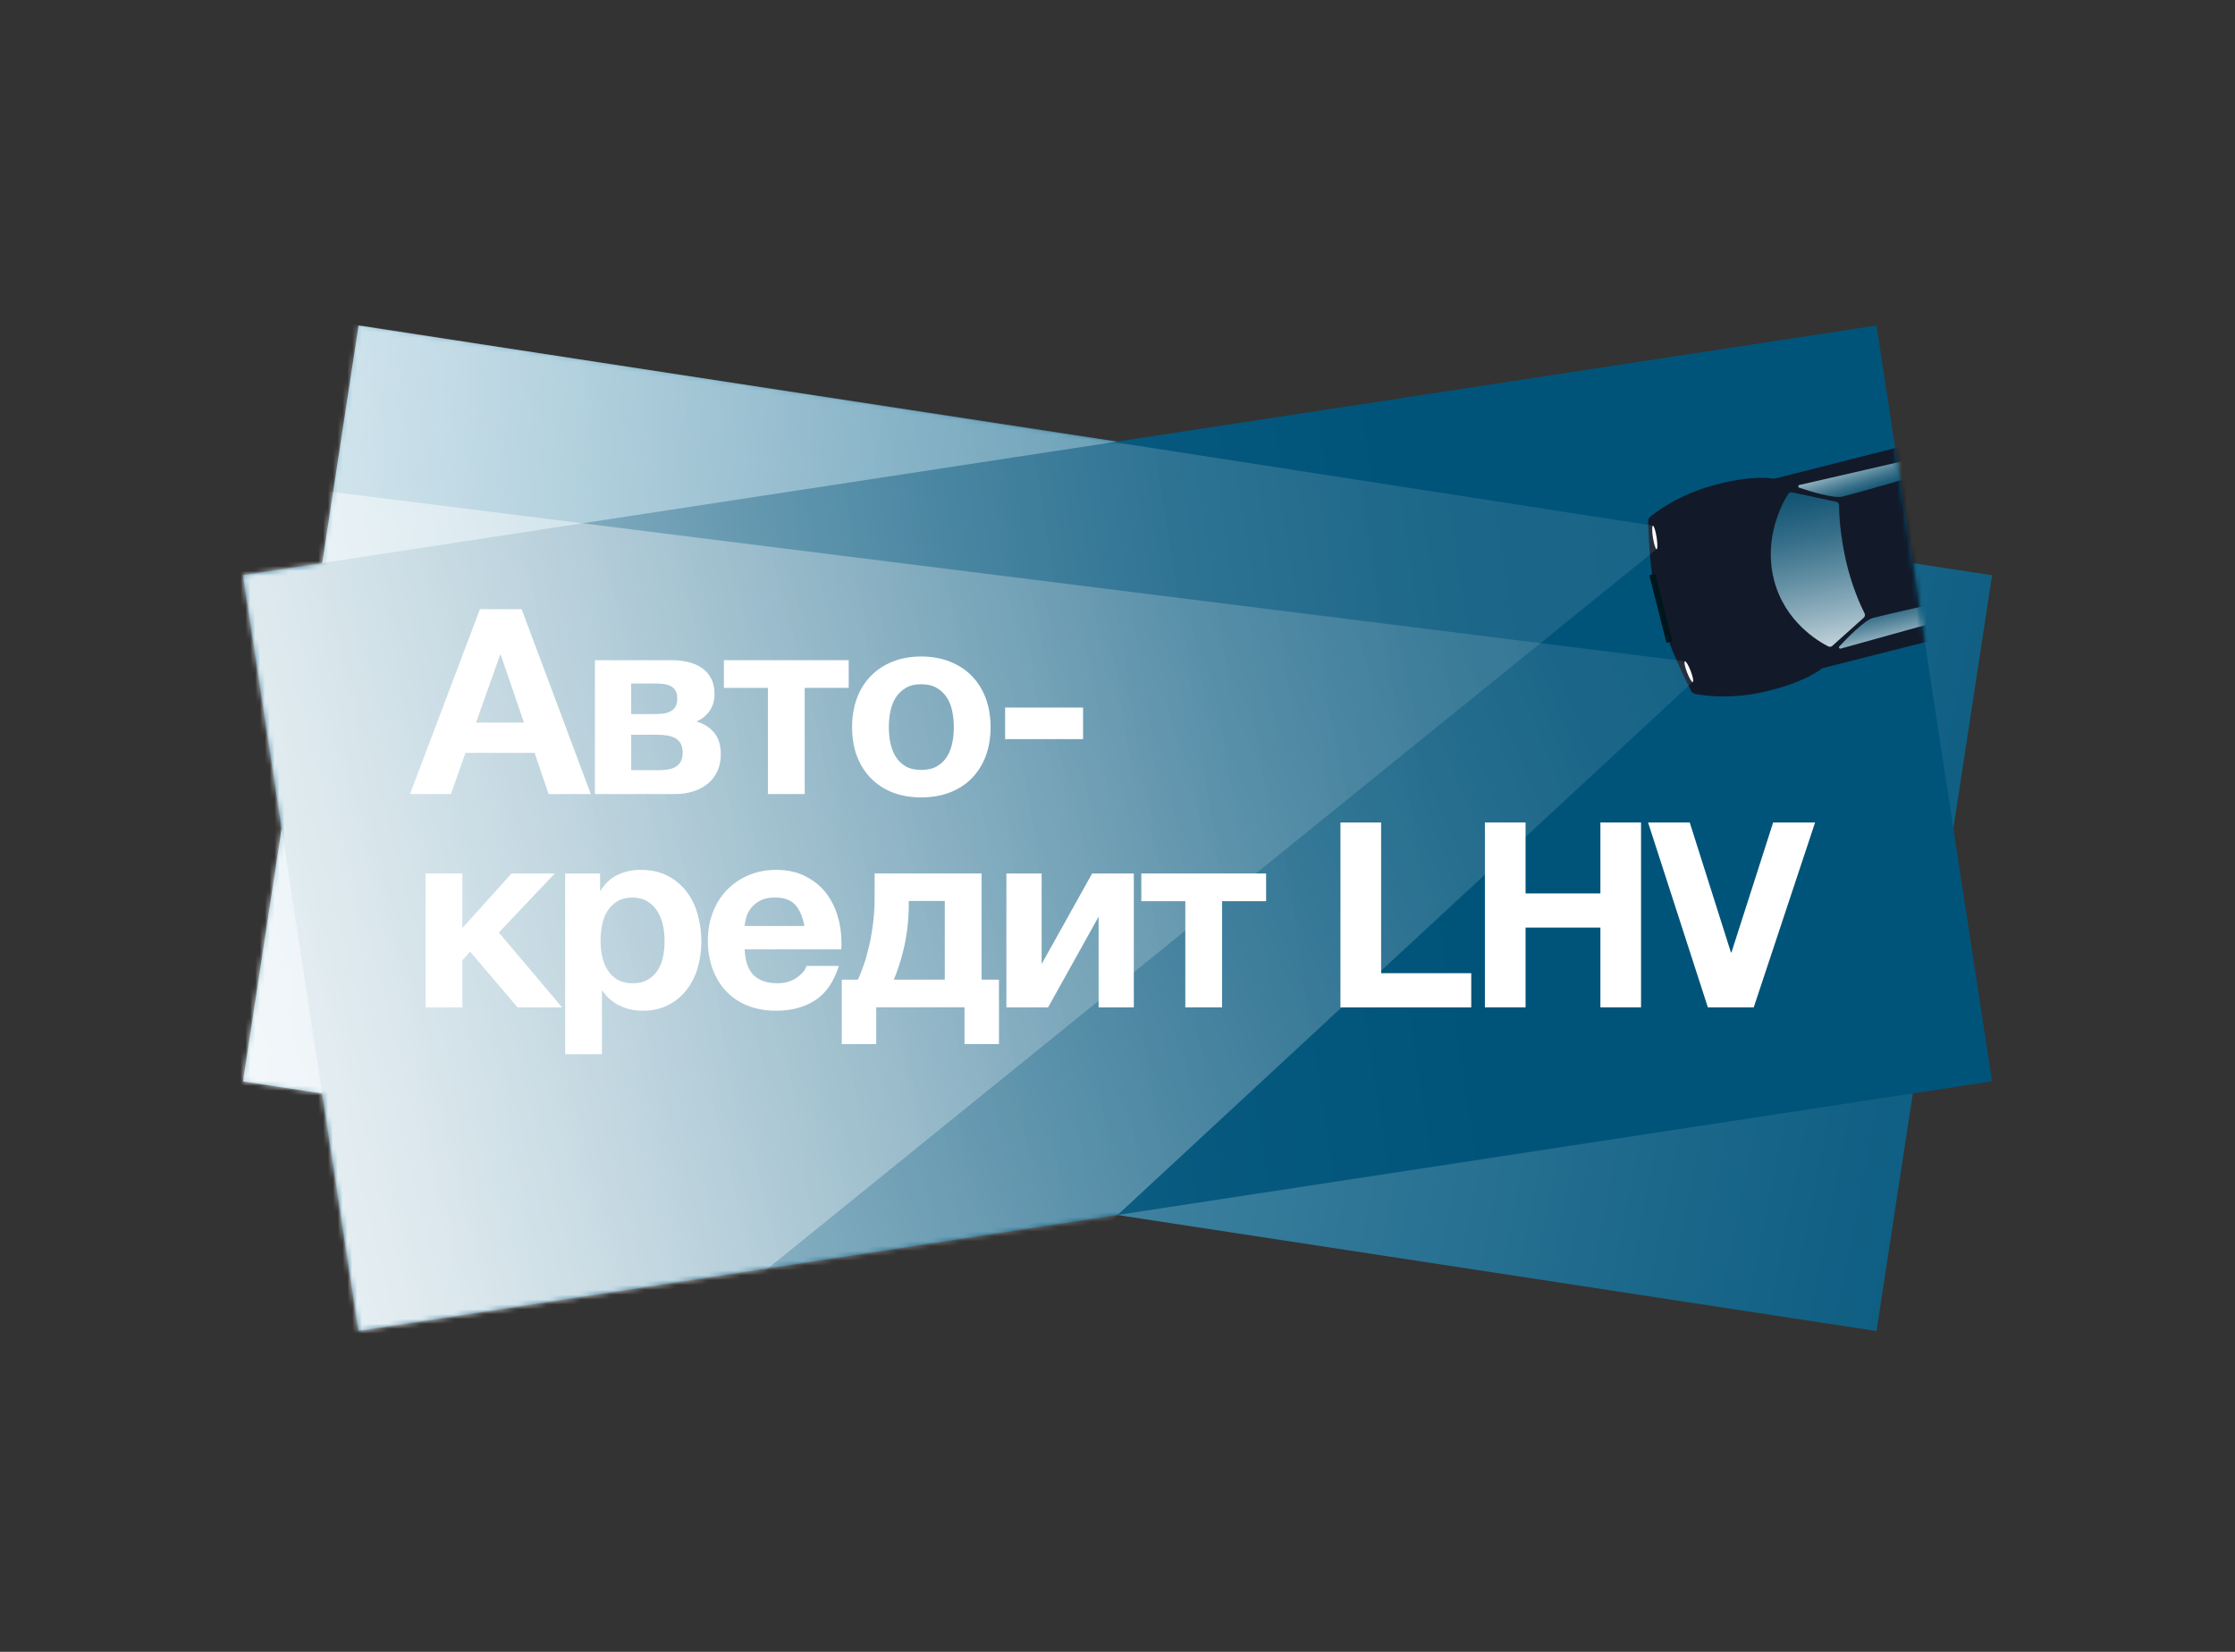
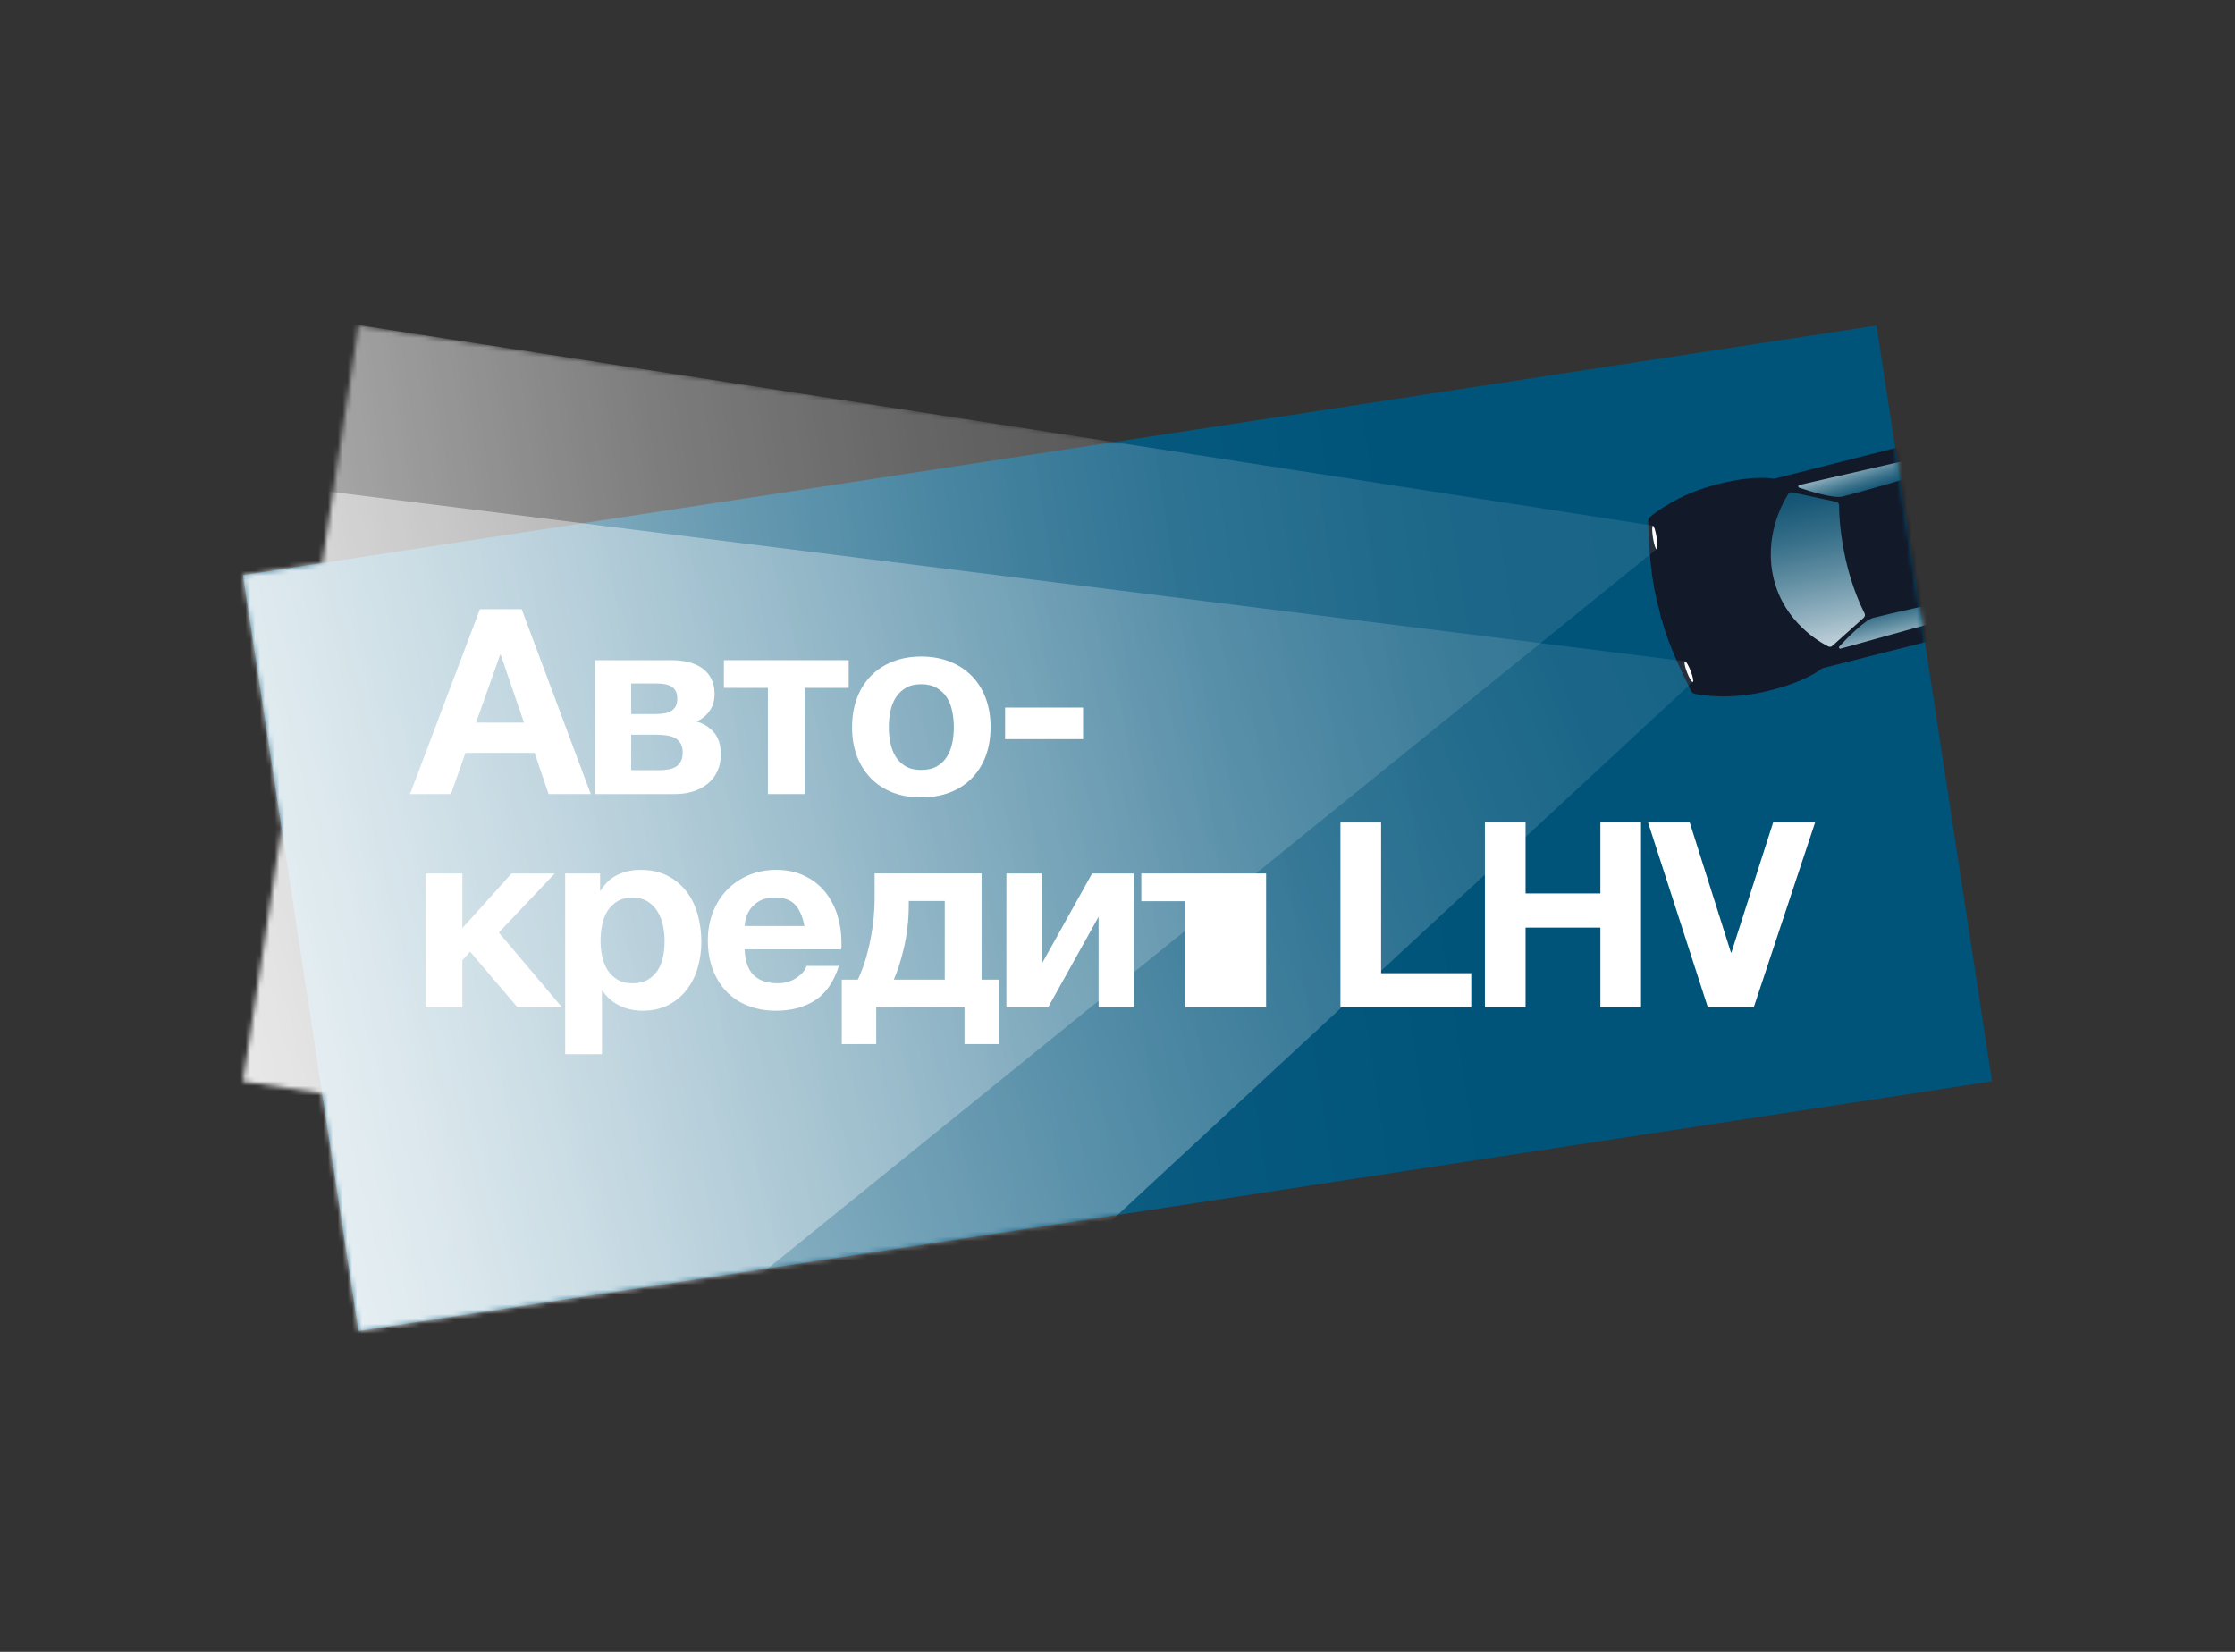
<svg xmlns="http://www.w3.org/2000/svg" width="460" height="340" viewBox="0 0 460 340" fill="none">
  <rect x="0" y="0" width="460" height="340" fill="#333333" stroke="none" />
-   <path d="M73.791 67.016L50.014 222.582L386.222 273.969L409.999 118.403L73.791 67.016Z" fill="url(#paint0_linear_501_2428)" />
  <path d="M386.213 67L50.004 118.387L73.781 273.953L409.99 222.566L386.213 67Z" fill="url(#paint1_linear_501_2428)" />
  <mask id="mask0_501_2428" style="mask-type:luminance" maskUnits="userSpaceOnUse" x="50" y="67" width="360" height="207">
    <path d="M409.983 222.586L73.772 273.961L66.302 225.076L50 222.586L57.967 170.488L50 118.39L66.302 115.9L73.772 67.016L229.995 90.887L386.218 67.016L409.983 222.586Z" fill="white" />
  </mask>
  <g mask="url(#mask0_501_2428)">
    <path d="M340.769 123.327L340.854 123.306C340.733 123.029 340.769 123.327 340.769 123.327Z" fill="#001430" />
    <path d="M341.882 127.371L341.989 127.343C342.031 127.506 342.074 127.676 342.117 127.854C343.401 132.919 347.047 140.218 348.054 142.198C348.224 142.531 348.529 142.765 348.898 142.836C350.643 143.184 356.155 143.999 363.242 142.368C370.67 140.658 374.025 138.324 374.82 137.714C374.954 137.608 375.103 137.537 375.267 137.494L411.446 128.315C411.659 128.258 411.879 128.265 412.084 128.329C412.985 128.591 416.021 129.187 421.803 127.719C427.989 126.151 431.309 123.746 432.033 123.179C432.139 123.094 432.26 123.03 432.387 122.987L436.871 121.419C437.885 121.065 438.545 120.093 438.509 119.022C438.453 117.34 438.268 114.489 437.729 110.495C437.176 106.423 436.424 103.252 435.906 101.351C435.459 99.435 434.608 96.293 433.146 92.448C431.401 87.851 430.004 85.006 429.337 83.743C429.096 83.282 428.585 83.027 428.067 83.112L422.498 84.013C422.363 84.034 422.229 84.034 422.101 84.013C421.193 83.857 417.128 83.332 410.949 84.9C405.168 86.368 402.784 88.333 402.117 88.993C401.961 89.142 401.77 89.255 401.564 89.305L365.385 98.485C365.222 98.527 365.051 98.534 364.881 98.506C363.888 98.343 359.83 97.896 352.488 99.932C345.479 101.875 341.024 105.231 339.655 106.359C339.371 106.593 339.208 106.948 339.215 107.324C339.272 109.544 339.549 117.702 340.833 122.767C340.875 122.945 340.918 123.115 340.96 123.278L340.854 123.306C340.946 123.519 341.116 124.058 341.457 125.314C341.755 126.577 341.861 127.137 341.882 127.371Z" fill="#121A29" />
    <path d="M341.882 127.37L341.797 127.391C341.797 127.391 341.91 127.668 341.882 127.37Z" fill="#001430" />
    <path d="M377.126 132.94C376.899 133.139 376.58 133.188 376.303 133.054C374.43 132.117 367.322 128.06 365.109 119.32C362.896 110.594 366.918 103.443 368.053 101.663C368.216 101.4 368.528 101.273 368.826 101.337L377.928 103.287C378.268 103.358 378.509 103.656 378.509 104.004C378.509 105.501 378.658 109.729 379.886 115.227C381.134 120.802 383.064 124.881 383.759 126.251C383.908 126.548 383.844 126.91 383.596 127.137L377.119 132.94H377.126Z" fill="url(#paint2_linear_501_2428)" />
    <path d="M404.706 97.108L410.537 120.099C410.586 120.284 410.757 120.404 410.948 120.39L424.689 119.028C424.902 119.007 425.051 118.822 425.037 118.609C424.909 117.105 424.327 111.281 422.582 104.4C420.851 97.583 418.823 92.468 418.255 91.092C418.17 90.893 417.943 90.801 417.744 90.886L404.925 96.654C404.755 96.732 404.663 96.916 404.713 97.1L404.706 97.108Z" fill="url(#paint3_linear_501_2428)" />
    <path d="M370.343 99.824C370.052 99.888 370.038 100.292 370.314 100.384C372.435 101.094 377.444 102.662 379.224 102.208C381.508 101.626 393.66 98.341 396.753 96.951C398.96 95.958 402.116 94.206 403.741 93.283C404.01 93.127 403.89 92.716 403.578 92.737C402.01 92.836 399.187 93.085 396.739 93.709C393.561 94.518 374.883 98.788 370.335 99.824H370.343Z" fill="url(#paint4_linear_501_2428)" />
    <path d="M378.855 133.507C378.578 133.585 378.373 133.251 378.571 133.038C380.082 131.414 383.764 127.619 385.552 127.165C387.836 126.583 400.087 123.682 403.471 123.433C405.904 123.256 409.543 123.291 411.395 123.327C411.7 123.327 411.785 123.745 411.509 123.866C410.09 124.526 407.472 125.661 405.003 126.285C401.818 127.094 383.296 132.265 378.848 133.5L378.855 133.507Z" fill="url(#paint5_linear_501_2428)" />
    <path d="M348.41 140.376C348.618 140.296 348.423 139.279 347.972 138.105C347.522 136.93 346.988 136.043 346.78 136.123C346.571 136.203 346.767 137.22 347.217 138.394C347.667 139.568 348.201 140.455 348.41 140.376Z" fill="white" />
    <path d="M340.965 113.049C341.17 113.016 341.164 111.908 340.953 110.573C340.741 109.238 340.403 108.182 340.198 108.214C339.992 108.247 339.998 109.356 340.21 110.691C340.422 112.026 340.76 113.081 340.965 113.049Z" fill="white" />
-     <path d="M340.634 118.081L339.506 118.367C339.476 118.375 339.457 118.405 339.465 118.436L342.97 132.257C342.978 132.288 343.009 132.306 343.039 132.298L344.167 132.012C344.197 132.005 344.216 131.974 344.208 131.943L340.703 118.122C340.695 118.092 340.664 118.073 340.634 118.081Z" fill="#00161D" />
    <path opacity="0.94" d="M119.5 292.278L340.966 113.027L340.193 108.189L34.514 60.809L30.562 280.58L119.5 292.278Z" fill="url(#paint6_linear_501_2428)" />
    <path opacity="0.83" d="M152.686 321.76L348.401 140.36L346.784 136.104L38.282 97.491L-11.482 324.072L152.686 321.76Z" fill="url(#paint7_linear_501_2428)" />
  </g>
  <path d="M98.779 125.385H107.363L121.593 163.437H112.91L110.03 154.96H95.8L92.813 163.437H84.393L98.779 125.385ZM107.845 148.731L103.05 134.763H102.936L97.978 148.731H107.845Z" fill="white" />
  <path d="M122.452 135.884H138.279C139.492 135.884 140.627 136.019 141.691 136.281C142.755 136.544 143.692 136.955 144.486 137.508C145.281 138.062 145.912 138.778 146.373 139.665C146.834 140.559 147.068 141.602 147.068 142.807C147.068 144.162 146.728 145.326 146.061 146.298C145.387 147.277 144.479 148.014 143.344 148.511C144.763 148.901 145.962 149.639 146.912 150.724C147.87 151.81 148.352 153.307 148.352 155.229C148.352 156.584 148.111 157.762 147.629 158.776C147.154 159.79 146.487 160.642 145.628 161.337C144.77 162.025 143.777 162.55 142.642 162.905C141.507 163.259 140.301 163.437 139.024 163.437H122.445V135.884H122.452ZM134.917 146.972C135.491 146.972 136.037 146.936 136.569 146.865C137.101 146.794 137.577 146.645 138.009 146.411C138.435 146.184 138.776 145.865 139.024 145.454C139.265 145.042 139.393 144.482 139.393 143.772C139.393 143.063 139.265 142.559 139.024 142.148C138.776 141.736 138.442 141.431 138.038 141.218C137.626 141.006 137.151 140.864 136.598 140.793C136.044 140.722 135.484 140.686 134.917 140.686H129.908V146.979H134.917V146.972ZM135.505 158.535C136.144 158.535 136.768 158.492 137.371 158.4C137.974 158.308 138.506 158.145 138.967 157.889C139.428 157.641 139.797 157.279 140.088 156.797C140.372 156.314 140.507 155.683 140.507 154.903C140.507 154.122 140.358 153.484 140.06 152.987C139.755 152.491 139.357 152.115 138.861 151.866C138.364 151.618 137.797 151.448 137.158 151.363C136.513 151.271 135.86 151.228 135.179 151.228H129.908V158.528H135.505V158.535Z" fill="white" />
  <path d="M158.049 141.587H148.99V135.884H174.677V141.587H165.618V163.437H158.049V141.587Z" fill="white" />
  <path d="M189.596 164.132C187.433 164.132 185.475 163.791 183.737 163.118C181.992 162.444 180.509 161.472 179.261 160.209C178.019 158.946 177.054 157.428 176.38 155.655C175.706 153.881 175.373 151.888 175.373 149.682C175.373 147.475 175.714 145.482 176.38 143.687C177.054 141.892 178.019 140.367 179.261 139.104C180.502 137.842 181.992 136.863 183.737 136.175C185.482 135.479 187.433 135.132 189.596 135.132C191.76 135.132 193.725 135.479 195.484 136.175C197.244 136.863 198.741 137.849 199.989 139.104C201.231 140.367 202.195 141.892 202.869 143.687C203.543 145.482 203.877 147.482 203.877 149.682C203.877 151.881 203.536 153.874 202.869 155.655C202.195 157.428 201.231 158.946 199.989 160.209C198.748 161.472 197.244 162.444 195.484 163.118C193.725 163.791 191.76 164.132 189.596 164.132ZM189.596 158.478C190.88 158.478 191.952 158.23 192.824 157.733C193.697 157.237 194.385 156.57 194.903 155.733C195.421 154.896 195.782 153.959 195.995 152.909C196.215 151.859 196.314 150.788 196.314 149.682C196.314 148.575 196.208 147.497 195.995 146.433C195.782 145.368 195.421 144.425 194.903 143.609C194.385 142.793 193.697 142.126 192.824 141.609C191.952 141.098 190.88 140.835 189.596 140.835C188.312 140.835 187.255 141.091 186.397 141.609C185.539 142.126 184.858 142.793 184.34 143.609C183.829 144.425 183.46 145.368 183.254 146.433C183.035 147.497 182.935 148.582 182.935 149.682C182.935 150.781 183.042 151.859 183.254 152.909C183.467 153.959 183.829 154.903 184.34 155.733C184.858 156.563 185.539 157.23 186.397 157.733C187.255 158.23 188.32 158.478 189.596 158.478Z" fill="white" />
  <path d="M222.916 145.638V152.136H206.869V145.638H222.916Z" fill="white" />
  <path d="M87.592 179.788H95.161V191.032L105.284 179.788H114.18L102.666 191.94L115.677 207.341H106.511L96.757 195.884L95.161 197.644V207.348H87.592V179.795V179.788Z" fill="white" />
  <path d="M116.314 179.789H123.508V183.307H123.621C124.543 181.818 125.714 180.732 127.133 180.058C128.552 179.384 130.119 179.044 131.822 179.044C133.986 179.044 135.851 179.455 137.419 180.271C138.987 181.087 140.278 182.172 141.314 183.52C142.349 184.875 143.108 186.443 143.605 188.238C144.102 190.033 144.35 191.905 144.35 193.856C144.35 195.708 144.102 197.481 143.605 199.184C143.108 200.893 142.349 202.397 141.342 203.717C140.328 205.029 139.065 206.079 137.554 206.859C136.043 207.64 134.276 208.037 132.255 208.037C130.552 208.037 128.977 207.689 127.537 206.994C126.097 206.306 124.919 205.285 123.997 203.93H123.891V216.99H116.322V179.789H116.314ZM130.226 202.39C131.467 202.39 132.51 202.142 133.347 201.645C134.177 201.149 134.858 200.496 135.376 199.702C135.887 198.9 136.256 197.978 136.461 196.928C136.681 195.878 136.781 194.785 136.781 193.65C136.781 192.515 136.667 191.465 136.433 190.401C136.199 189.337 135.816 188.387 135.284 187.55C134.752 186.713 134.071 186.039 133.234 185.521C132.396 185.01 131.375 184.747 130.169 184.747C128.963 184.747 127.885 185.003 127.048 185.521C126.211 186.039 125.537 186.705 125.019 187.521C124.501 188.337 124.139 189.288 123.926 190.373C123.713 191.458 123.607 192.551 123.607 193.65C123.607 194.75 123.721 195.885 123.955 196.928C124.189 197.978 124.558 198.9 125.076 199.702C125.586 200.503 126.26 201.149 127.097 201.645C127.934 202.142 128.977 202.39 130.219 202.39H130.226Z" fill="white" />
  <path d="M159.751 208.037C157.58 208.037 155.629 207.689 153.891 206.994C152.146 206.306 150.678 205.313 149.465 204.036C148.252 202.759 147.322 201.227 146.67 199.453C146.017 197.68 145.684 195.722 145.684 193.594C145.684 191.465 146.024 189.614 146.698 187.84C147.372 186.067 148.33 184.528 149.571 183.229C150.813 181.931 152.295 180.91 154.026 180.165C155.75 179.42 157.658 179.044 159.758 179.044C161.964 179.044 163.908 179.455 165.589 180.271C167.278 181.087 168.682 182.179 169.803 183.549C170.917 184.918 171.761 186.507 172.336 188.316C172.903 190.132 173.187 192.012 173.187 193.97V194.686C173.187 194.913 173.173 195.161 173.137 195.403H153.26C153.366 197.857 153.991 199.631 155.126 200.73C156.261 201.83 157.899 202.383 160.028 202.383C161.553 202.383 162.872 202 163.972 201.241C165.078 200.475 165.745 199.666 166.001 198.815H172.662C171.598 202.121 169.966 204.483 167.76 205.902C165.554 207.32 162.894 208.037 159.765 208.037H159.751ZM165.561 190.607C165.206 188.692 164.575 187.23 163.674 186.237C162.766 185.244 161.39 184.74 159.538 184.74C158.297 184.74 157.282 184.946 156.502 185.35C155.722 185.755 155.09 186.266 154.608 186.869C154.133 187.472 153.792 188.11 153.6 188.784C153.409 189.458 153.288 190.061 153.253 190.6H165.561V190.607Z" fill="white" />
  <path d="M173.238 201.645H176.544C176.941 200.865 177.339 199.886 177.743 198.708C178.154 197.537 178.523 196.225 178.864 194.764C179.204 193.309 179.474 191.727 179.694 190.018C179.907 188.308 180.013 186.521 180.013 184.634V179.781H202.026V201.638H205.601V214.903H198.514V207.334H180.339V214.903H173.252V201.638L173.238 201.645ZM194.449 201.645V185.442H187.043V186.13C187.043 187.84 186.944 189.472 186.752 191.032C186.561 192.593 186.298 194.04 185.979 195.374C185.66 196.707 185.319 197.906 184.965 198.97C184.61 200.042 184.269 200.928 183.957 201.638H194.456L194.449 201.645Z" fill="white" />
  <path d="M207.133 179.788H214.383V198.438L224.775 179.788H233.359V207.341H226.109V188.691L215.716 207.341H207.133V179.788Z" fill="white" />
-   <path d="M243.957 185.492H234.898V179.788H260.586V185.492H251.527V207.341H243.957V185.492Z" fill="white" />
+   <path d="M243.957 185.492H234.898V179.788H260.586V185.492V207.341H243.957V185.492Z" fill="white" />
  <path d="M284.258 169.289V200.311H302.808V207.348H275.887V169.296H284.258V169.289Z" fill="white" />
  <path d="M313.988 169.289V183.896H329.389V169.289H337.753V207.341H329.389V190.926H313.988V207.341H305.617V169.289H313.988Z" fill="white" />
  <path d="M351.507 207.341L339.199 169.289H347.776L356.253 196.04H356.36L364.943 169.289H373.577L360.949 207.341H351.514H351.507Z" fill="white" />
  <defs>
    <linearGradient id="paint0_linear_501_2428" x1="-60.844" y1="113.667" x2="492.449" y2="221.751" gradientUnits="userSpaceOnUse">
      <stop stop-color="#D9F3FF" />
      <stop offset="0.21" stop-color="#97C3D6" />
      <stop offset="0.41" stop-color="#619BB5" />
      <stop offset="0.59" stop-color="#377C9B" />
      <stop offset="0.76" stop-color="#196689" />
      <stop offset="0.9" stop-color="#06587E" />
      <stop offset="1" stop-color="#00547A" />
    </linearGradient>
    <linearGradient id="paint1_linear_501_2428" x1="-242.262" y1="242.658" x2="296.426" y2="160.323" gradientUnits="userSpaceOnUse">
      <stop stop-color="#D9F3FF" />
      <stop offset="0.21" stop-color="#97C3D6" />
      <stop offset="0.41" stop-color="#619BB5" />
      <stop offset="0.59" stop-color="#377C9B" />
      <stop offset="0.76" stop-color="#196689" />
      <stop offset="0.9" stop-color="#06587E" />
      <stop offset="1" stop-color="#00547A" />
    </linearGradient>
    <linearGradient id="paint2_linear_501_2428" x1="377.995" y1="141.316" x2="368.156" y2="93.141" gradientUnits="userSpaceOnUse">
      <stop stop-color="white" />
      <stop offset="0.1" stop-color="#D8E3E8" />
      <stop offset="0.29" stop-color="#97B4C2" />
      <stop offset="0.47" stop-color="#618EA2" />
      <stop offset="0.63" stop-color="#376F89" />
      <stop offset="0.78" stop-color="#195977" />
      <stop offset="0.91" stop-color="#064C6C" />
      <stop offset="1" stop-color="#004869" />
    </linearGradient>
    <linearGradient id="paint3_linear_501_2428" x1="420.179" y1="125.997" x2="408.66" y2="84.738" gradientUnits="userSpaceOnUse">
      <stop stop-color="white" />
      <stop offset="1" stop-color="#001430" />
    </linearGradient>
    <linearGradient id="paint4_linear_501_2428" x1="385.255" y1="91.556" x2="388.611" y2="102.002" gradientUnits="userSpaceOnUse">
      <stop stop-color="white" />
      <stop offset="0.1" stop-color="#D8E3E8" />
      <stop offset="0.29" stop-color="#97B4C2" />
      <stop offset="0.47" stop-color="#618EA2" />
      <stop offset="0.63" stop-color="#376F89" />
      <stop offset="0.78" stop-color="#195977" />
      <stop offset="0.91" stop-color="#064C6C" />
      <stop offset="1" stop-color="#004869" />
    </linearGradient>
    <linearGradient id="paint5_linear_501_2428" x1="396.254" y1="134.585" x2="392.773" y2="119.248" gradientUnits="userSpaceOnUse">
      <stop stop-color="white" />
      <stop offset="0.1" stop-color="#D8E3E8" />
      <stop offset="0.29" stop-color="#97B4C2" />
      <stop offset="0.47" stop-color="#618EA2" />
      <stop offset="0.63" stop-color="#376F89" />
      <stop offset="0.78" stop-color="#195977" />
      <stop offset="0.91" stop-color="#064C6C" />
      <stop offset="1" stop-color="#004869" />
    </linearGradient>
    <linearGradient id="paint6_linear_501_2428" x1="346.102" y1="135.033" x2="-25.693" y2="192.387" gradientUnits="userSpaceOnUse">
      <stop stop-color="white" stop-opacity="0.1" />
      <stop offset="0.12" stop-color="white" stop-opacity="0.12" />
      <stop offset="0.25" stop-color="white" stop-opacity="0.17" />
      <stop offset="0.39" stop-color="white" stop-opacity="0.26" />
      <stop offset="0.53" stop-color="white" stop-opacity="0.38" />
      <stop offset="0.67" stop-color="white" stop-opacity="0.54" />
      <stop offset="0.82" stop-color="white" stop-opacity="0.73" />
      <stop offset="0.97" stop-color="white" stop-opacity="0.95" />
      <stop offset="1" stop-color="white" />
    </linearGradient>
    <linearGradient id="paint7_linear_501_2428" x1="345.798" y1="108.097" x2="-13.086" y2="253.658" gradientUnits="userSpaceOnUse">
      <stop stop-color="white" stop-opacity="0.1" />
      <stop offset="0.09" stop-color="white" stop-opacity="0.13" />
      <stop offset="0.24" stop-color="white" stop-opacity="0.23" />
      <stop offset="0.43" stop-color="white" stop-opacity="0.39" />
      <stop offset="0.65" stop-color="white" stop-opacity="0.6" />
      <stop offset="0.89" stop-color="white" stop-opacity="0.87" />
      <stop offset="1" stop-color="white" />
    </linearGradient>
  </defs>
</svg>